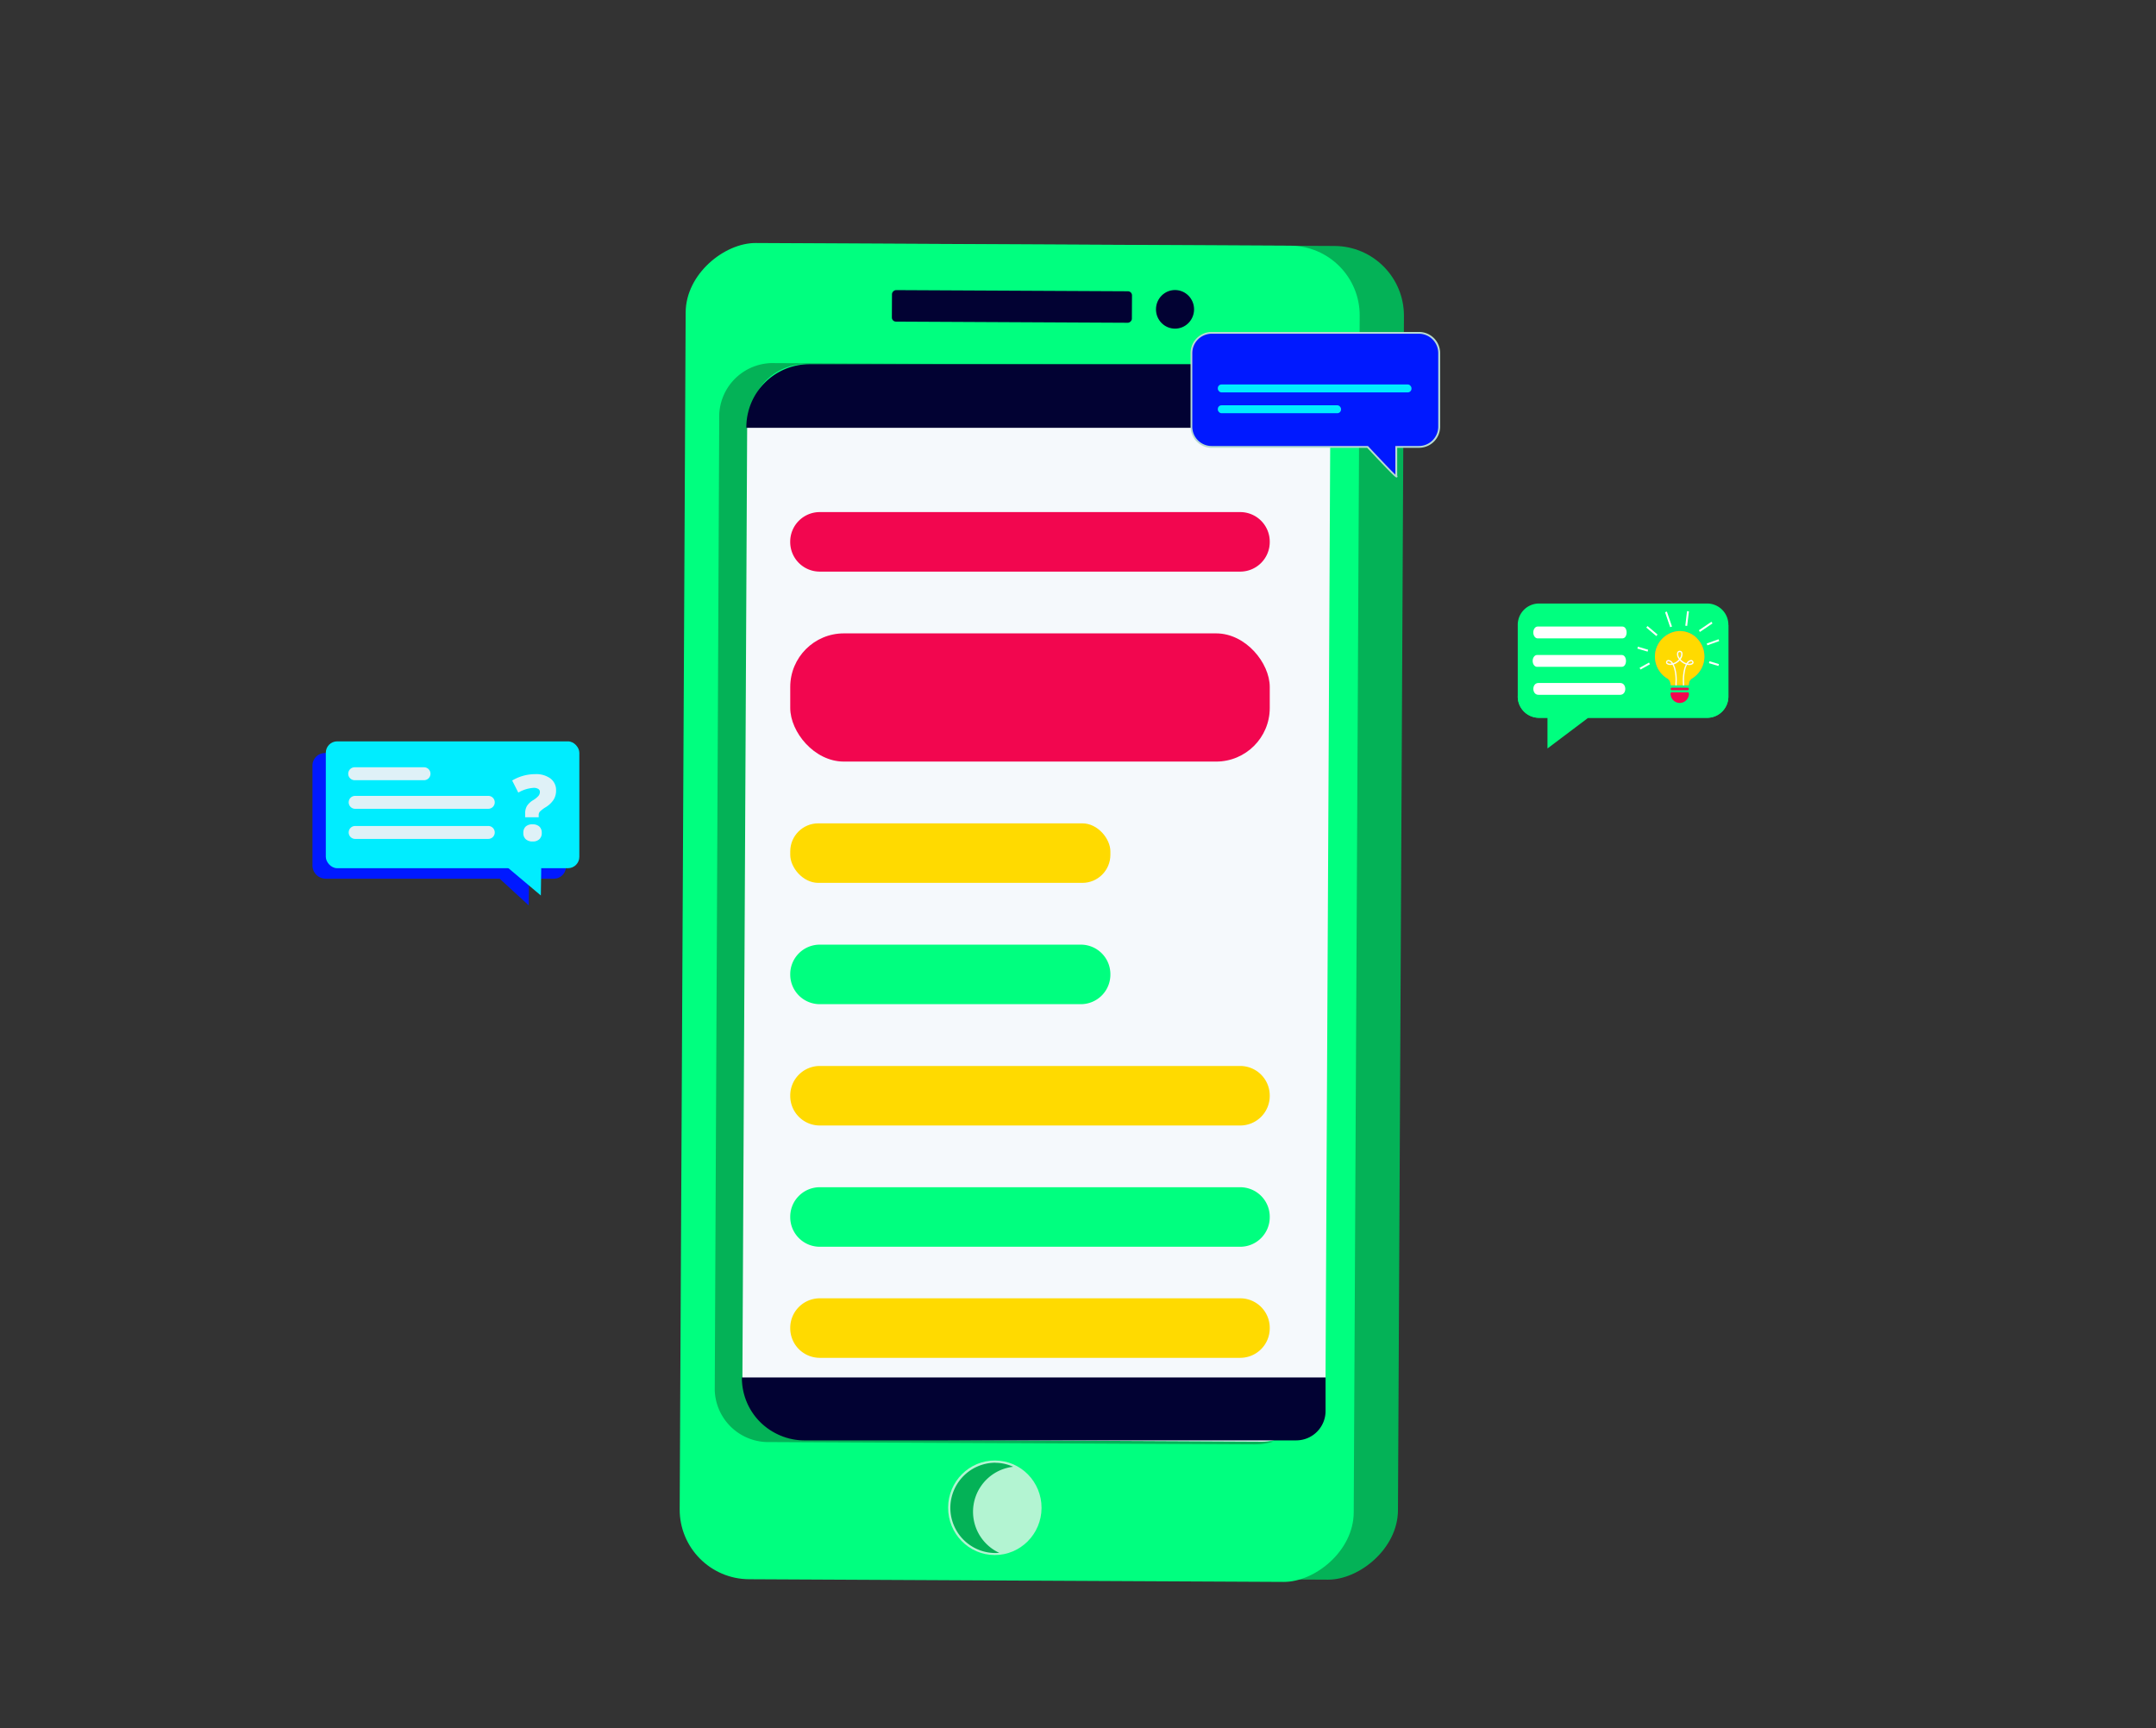
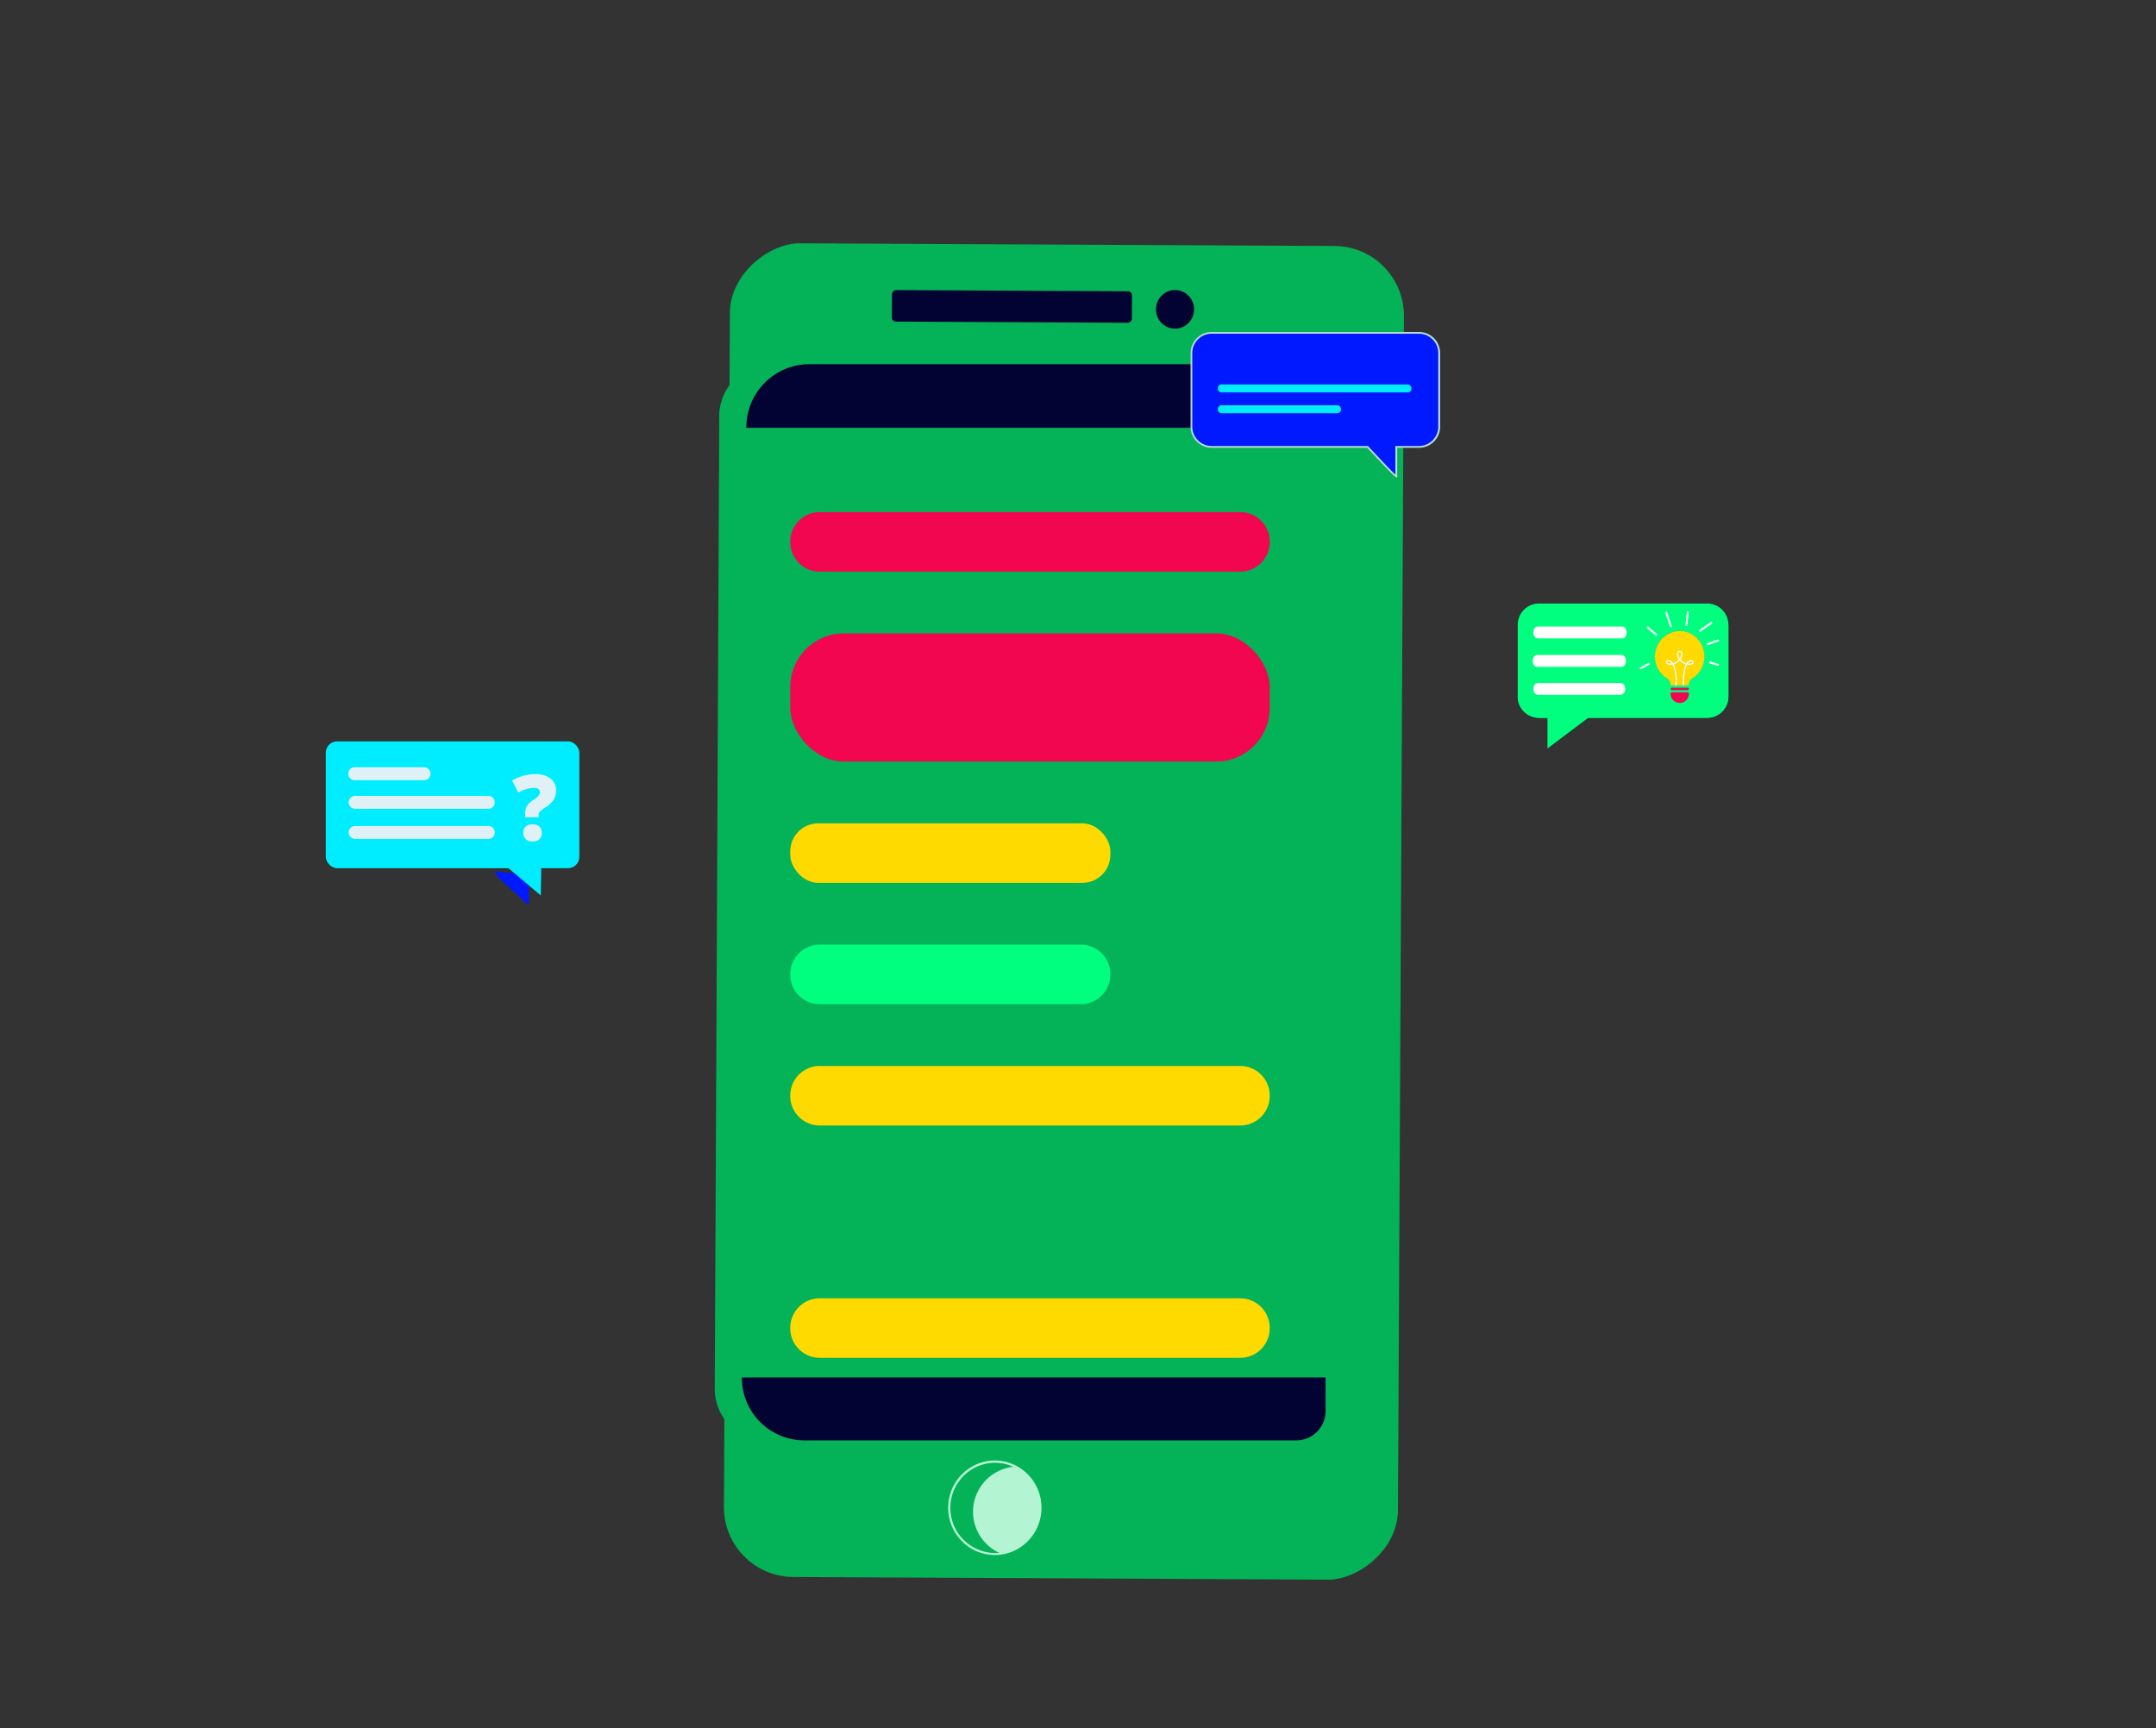
<svg xmlns="http://www.w3.org/2000/svg" width="237" height="190" viewBox="0 0 237 190">
  <rect x="0" y="0" width="237" height="190" fill="#333333" stroke="none" />
  <defs>
    <clipPath id="a">
      <ellipse cx="118.5" cy="95" rx="118.5" ry="95" transform="translate(867.124 6854)" fill="#fff" stroke="#707070" stroke-width="1" />
    </clipPath>
  </defs>
  <g transform="translate(-867.124 -6854)" clip-path="url(#a)">
    <g transform="translate(901.472 6880.675)">
      <rect width="146.628" height="74.094" rx="7.667" transform="matrix(0.005, -1, 1, 0.005, 45.192, 146.664)" fill="#04b257" />
-       <rect width="146.906" height="74.094" rx="7.667" transform="matrix(0.005, -1, 1, 0.005, 40.328, 146.91)" fill="#00ff7f" />
      <path d="M187.309,153.759l-51.731-.246a5.959,5.959,0,0,1-6.162-5.732L129.905,41a5.962,5.962,0,0,1,6.214-5.673l50.979.241a6.824,6.824,0,0,0-1.205-.118L132.6,35.2a5.9,5.9,0,0,0-6.146,5.609l-.495,107.345a5.9,5.9,0,0,0,6.093,5.668l53.288.251a6.619,6.619,0,0,0,2.047-.315H187.3Z" transform="translate(-81.737 -21.954)" fill="#04b257" />
      <rect width="3.463" height="26.384" rx="0.448" transform="matrix(0.005, -1, 1, 0.005, 63.689, 8.681)" fill="#020233" />
      <ellipse cx="2.123" cy="2.094" rx="2.123" ry="2.094" transform="translate(92.713 9.447) rotate(-89.72)" fill="#020233" />
-       <rect width="118.13" height="64.099" rx="6.947" transform="matrix(0.005, -1, 1, 0.005, 47.228, 131.531)" fill="#f5f9fc" />
      <ellipse cx="5.197" cy="5.135" rx="5.197" ry="5.135" transform="translate(69.848 144.262) rotate(-89.71)" fill="#b3f4d2" />
      <path d="M155.673,149.1a4.749,4.749,0,0,1,1.984.438A4.979,4.979,0,0,0,156.126,159c-.163.016-.331.021-.5.021a4.965,4.965,0,0,1,.047-9.929Z" transform="translate(-80.631 -14.954)" fill="#04b257" />
      <path d="M136.166,35.307h54.041a3.264,3.264,0,0,1,3.236,3.288v3.711h-64.16a6.942,6.942,0,0,1,6.883-6.994Z" transform="translate(-81.589 -21.947)" fill="#020233" />
      <path d="M128.815,140.26h64.16v3.668a3.224,3.224,0,0,1-3.2,3.251H135.624a6.869,6.869,0,0,1-6.809-6.919h0Z" transform="translate(-81.61 -15.497)" fill="#020233" />
      <path d="M137.123,50.63h46.269a3.247,3.247,0,0,1,3.22,3.272h0a3.247,3.247,0,0,1-3.22,3.272H137.123A3.247,3.247,0,0,1,133.9,53.9h0A3.247,3.247,0,0,1,137.123,50.63Z" transform="translate(-81.383 -21.005)" fill="#f2064f" />
      <rect width="52.71" height="14.094" rx="5.894" transform="translate(52.52 42.96)" fill="#f2064f" />
      <rect width="35.192" height="6.545" rx="3.083" transform="translate(52.52 63.845)" fill="#ffda00" />
      <path d="M137.123,95.433h28.752a3.247,3.247,0,0,1,3.22,3.272h0a3.247,3.247,0,0,1-3.22,3.272H137.123a3.247,3.247,0,0,1-3.22-3.272h0A3.247,3.247,0,0,1,137.123,95.433Z" transform="translate(-81.383 -18.252)" fill="#00ff7f" />
      <path d="M137.123,108h46.269a3.247,3.247,0,0,1,3.22,3.272h0a3.247,3.247,0,0,1-3.22,3.272H137.123a3.247,3.247,0,0,1-3.22-3.272h0A3.247,3.247,0,0,1,137.123,108Z" transform="translate(-81.383 -17.48)" fill="#ffda00" />
-       <path d="M137.123,120.559h46.269a3.247,3.247,0,0,1,3.22,3.272h0a3.247,3.247,0,0,1-3.22,3.272H137.123a3.247,3.247,0,0,1-3.22-3.272h0A3.247,3.247,0,0,1,137.123,120.559Z" transform="translate(-81.383 -16.708)" fill="#00ff7f" />
      <path d="M137.123,132.064h46.269a3.247,3.247,0,0,1,3.22,3.272h0a3.247,3.247,0,0,1-3.22,3.272H137.123a3.247,3.247,0,0,1-3.22-3.272h0A3.247,3.247,0,0,1,137.123,132.064Z" transform="translate(-81.383 -16.001)" fill="#ffda00" />
      <path d="M178.331,32.063h22.816a2.223,2.223,0,0,1,2.21,2.24v8.063a2.227,2.227,0,0,1-2.21,2.24h-2.51v3.187s.342.5-1.179-1.1c-1.11-1.16-1.726-1.818-1.979-2.091H178.331a2.223,2.223,0,0,1-2.21-2.24V34.3a2.227,2.227,0,0,1,2.21-2.24Z" transform="translate(-79.5 -22.146)" fill="#0019ff" />
      <path d="M198.678,47.97c-.095,0-.316-.192-1.284-1.2-1.063-1.107-1.668-1.759-1.947-2.059H178.34a2.326,2.326,0,0,1-2.31-2.337V34.309a2.326,2.326,0,0,1,2.31-2.337h22.816a2.326,2.326,0,0,1,2.31,2.337v8.063a2.326,2.326,0,0,1-2.31,2.337h-2.41v3.053c.026.048.063.123,0,.176a.1.1,0,0,1-.058.027Zm-20.343-15.8a2.13,2.13,0,0,0-2.115,2.139v8.063a2.127,2.127,0,0,0,2.115,2.139h17.191l.032.032c.268.289.879.941,1.973,2.091.568.594.858.877,1.01,1.016V44.511h2.6a2.13,2.13,0,0,0,2.115-2.139V34.309a2.127,2.127,0,0,0-2.115-2.139H178.33Z" transform="translate(-79.504 -22.152)" fill="#b8dad3" />
      <rect width="21.29" height="0.872" rx="0.408" transform="translate(120.811 16.466) rotate(180)" fill="#00edff" />
      <rect width="13.544" height="0.872" rx="0.408" transform="translate(113.065 18.755) rotate(180)" fill="#00edff" />
-       <path d="M109.762,75.591H84.978a1.363,1.363,0,0,0-1.352,1.374V87.931a1.458,1.458,0,0,0,1.447,1.47h25.095a1.338,1.338,0,0,0,1.326-1.347V77.35A1.747,1.747,0,0,0,109.762,75.591Z" transform="translate(-83.625 -19.471)" fill="#0019ff" />
      <path d="M103.2,88.51l3.341,3.069.042-3.342-3.831-.406Z" transform="translate(-82.772 -18.719)" fill="#0019ff" />
      <rect width="27.868" height="13.945" rx="1.249" transform="translate(1.468 54.831)" fill="#00edff" />
      <path d="M95.717,77.061H88.1a.711.711,0,0,0,0,1.422h7.619a.711.711,0,0,0,0-1.422Z" transform="translate(-83.457 -19.381)" fill="#dff1f7" />
      <path d="M102.782,80.023H88.148a.711.711,0,0,0,0,1.422h14.634a.711.711,0,0,0,0-1.422Z" transform="translate(-83.455 -19.199)" fill="#dff1f7" />
      <path d="M102.782,83.142H88.148a.711.711,0,0,0,0,1.422h14.634a.711.711,0,0,0,0-1.422Z" transform="translate(-83.455 -19.007)" fill="#dff1f7" />
      <path d="M107.818,90.523l.042-3.069-3.789-.086Z" transform="translate(-82.713 -18.748)" fill="#00edff" />
      <path d="M106.836,82.97a1.061,1.061,0,0,0-.763.246.911.911,0,0,0-.258.7.883.883,0,0,0,.274.7,1.091,1.091,0,0,0,.752.241,1.013,1.013,0,0,0,.731-.246.894.894,0,0,0,.268-.69.919.919,0,0,0-.258-.7,1.031,1.031,0,0,0-.742-.246Z" transform="translate(-82.635 -19.018)" fill="#dff1f7" />
      <path d="M108.856,78.253a2.682,2.682,0,0,0-1.694-.481,4.969,4.969,0,0,0-2.521.7l.674,1.331a3.759,3.759,0,0,1,1.71-.524.909.909,0,0,1,.479.118.373.373,0,0,1,.184.326.685.685,0,0,1-.174.46,2.683,2.683,0,0,1-.563.449,2.011,2.011,0,0,0-.689.647,1.611,1.611,0,0,0-.195.813v.422h1.489v-.251a.555.555,0,0,1,.126-.364,3.354,3.354,0,0,1,.637-.487,2.756,2.756,0,0,0,.873-.823,1.867,1.867,0,0,0,.274-1.027,1.576,1.576,0,0,0-.616-1.31Z" transform="translate(-82.688 -19.337)" fill="#dff1f7" />
      <g transform="translate(132.487 39.677)">
        <path d="M212.781,60.1h18.512a2.34,2.34,0,0,1,2.321,2.358v7.849a2.343,2.343,0,0,1-2.321,2.358H212.781a2.34,2.34,0,0,1-2.321-2.358V62.459A2.343,2.343,0,0,1,212.781,60.1Z" transform="translate(-210.455 -60.101)" fill="#00ff7f" />
        <path d="M210.461,70.171a2.34,2.34,0,0,0,2.321,2.358h.947V75.9l4.473-3.369h13.092a2.34,2.34,0,0,0,2.321-2.358V62.327c-8.74,8.887-23.158,7.844-23.158,7.844Z" transform="translate(-210.456 -59.964)" fill="#00ff7f" />
        <path d="M221.88,63.788h-9.3c-.268,0-.484-.294-.484-.652s.216-.652.484-.652h9.3C222.512,62.483,222.517,63.788,221.88,63.788Z" transform="translate(-210.383 -59.954)" fill="#fff" />
        <path d="M221.815,66.735h-9.3c-.268,0-.484-.294-.484-.652s.216-.652.484-.652h9.3C222.446,65.43,222.451,66.735,221.815,66.735Z" transform="translate(-210.386 -59.773)" fill="#fff" />
        <path d="M221.648,69.631h-8.988c-.742,0-.747-1.3,0-1.3h8.988C222.39,68.327,222.4,69.631,221.648,69.631Z" transform="translate(-210.382 -59.595)" fill="#fff" />
      </g>
      <g transform="translate(147.573 42.706)">
        <path d="M228.429,69.088h-1.758a.134.134,0,0,1,0-.267h1.758a.134.134,0,0,1,0,.267Z" transform="translate(-224.824 -62.593)" fill="#f2064f" />
        <path d="M227.55,70.47a1.025,1.025,0,0,1-1.01-1.037.131.131,0,0,1,.132-.134h1.758a.131.131,0,0,1,.132.134A1.025,1.025,0,0,1,227.55,70.47Z" transform="translate(-224.824 -62.564)" fill="#f2064f" />
        <path d="M229.5,63.727a2.668,2.668,0,0,0-2.01-.77,2.812,2.812,0,0,0-1.252,5.2.743.743,0,0,1,.363.636.118.118,0,0,0,.116.123h1.8a.119.119,0,0,0,.116-.123.75.75,0,0,1,.358-.636,2.836,2.836,0,0,0,.5-4.427Z" transform="translate(-224.897 -62.954)" fill="#bd6ead" />
        <path d="M229.5,63.727a2.668,2.668,0,0,0-2.01-.77,2.812,2.812,0,0,0-1.252,5.2.743.743,0,0,1,.363.636.118.118,0,0,0,.116.123h1.8a.119.119,0,0,0,.116-.123.75.75,0,0,1,.358-.636,2.836,2.836,0,0,0,.5-4.427Z" transform="translate(-224.897 -62.954)" fill="#ffda00" />
        <path d="M229.077,66.2a.267.267,0,0,0-.263-.192.655.655,0,0,0-.484.321l-.021.032-.032-.011a1.4,1.4,0,0,1-.4-.219,1.439,1.439,0,0,1-.184-.171l-.026-.027.021-.032a.862.862,0,0,0,.174-.7.3.3,0,0,0-.289-.209.29.29,0,0,0-.284.209.842.842,0,0,0,.174.7l.021.032-.026.027a1.409,1.409,0,0,1-.184.171,1.475,1.475,0,0,1-.4.219l-.032.011-.021-.032a.647.647,0,0,0-.484-.321.267.267,0,0,0-.263.192.217.217,0,0,0,.095.257.6.6,0,0,0,.363.1.97.97,0,0,0,.21-.021h.032l.016.027a2.141,2.141,0,0,1,.153.364,4.888,4.888,0,0,1,.153,1.6v.273h.142v-.273a4.948,4.948,0,0,0-.163-1.636,2.006,2.006,0,0,0-.137-.342l-.026-.048.053-.021a1.536,1.536,0,0,0,.395-.225,1.41,1.41,0,0,0,.184-.166l.032-.037.037.037a1.108,1.108,0,0,0,.184.166,1.454,1.454,0,0,0,.395.225l.053.021-.026.048a2.3,2.3,0,0,0-.137.342,5.124,5.124,0,0,0-.163,1.642V68.8h.142v-.278a5.138,5.138,0,0,1,.153-1.588,1.783,1.783,0,0,1,.153-.364l.016-.032h.032a.734.734,0,0,0,.21.027.612.612,0,0,0,.363-.1.223.223,0,0,0,.095-.257Zm-2.484.209h-.063a.539.539,0,0,1-.289-.07.086.086,0,0,1-.042-.1.127.127,0,0,1,.132-.091.441.441,0,0,1,.295.171l.068.075h-.1Zm.979-.594-.042-.07a.686.686,0,0,1-.116-.5.148.148,0,0,1,.153-.112.144.144,0,0,1,.153.112.65.65,0,0,1-.11.5l-.042.07Zm1.331.529a.539.539,0,0,1-.289.07h-.158l.068-.086a.441.441,0,0,1,.295-.171.131.131,0,0,1,.132.091c.016.053-.032.086-.042.1Z" transform="translate(-224.846 -62.828)" fill="#fafbfb" />
      </g>
      <path d="M229.522,62.925l.116.182,1.379-.936-.116-.182Z" transform="translate(-77.118 -20.307)" fill="#fff" />
      <path d="M228.092,62.49l.205.027.195-1.6-.21-.027Z" transform="translate(-77.182 -20.375)" fill="#fff" />
      <path d="M225.961,61.007l.563,1.642.2-.07-.563-1.647Z" transform="translate(-77.277 -20.372)" fill="#fff" />
      <path d="M223.986,62.6l1.105.936.132-.171-1.1-.93Z" transform="translate(-77.365 -20.28)" fill="#fff" />
-       <path d="M223.049,64.782l1.126.332.058-.209-1.126-.332Z" transform="translate(-77.407 -20.148)" fill="#fff" />
      <path d="M230.348,64.268l.068.2,1.3-.465-.068-.2Z" transform="translate(-77.081 -20.196)" fill="#fff" />
      <path d="M230.58,66.289l1.042.31.058-.209-1.037-.31Z" transform="translate(-77.071 -20.056)" fill="#fff" />
      <path d="M223.281,66.794l.1.187,1.037-.577-.1-.187Z" transform="translate(-77.396 -20.048)" fill="#fff" />
    </g>
  </g>
</svg>